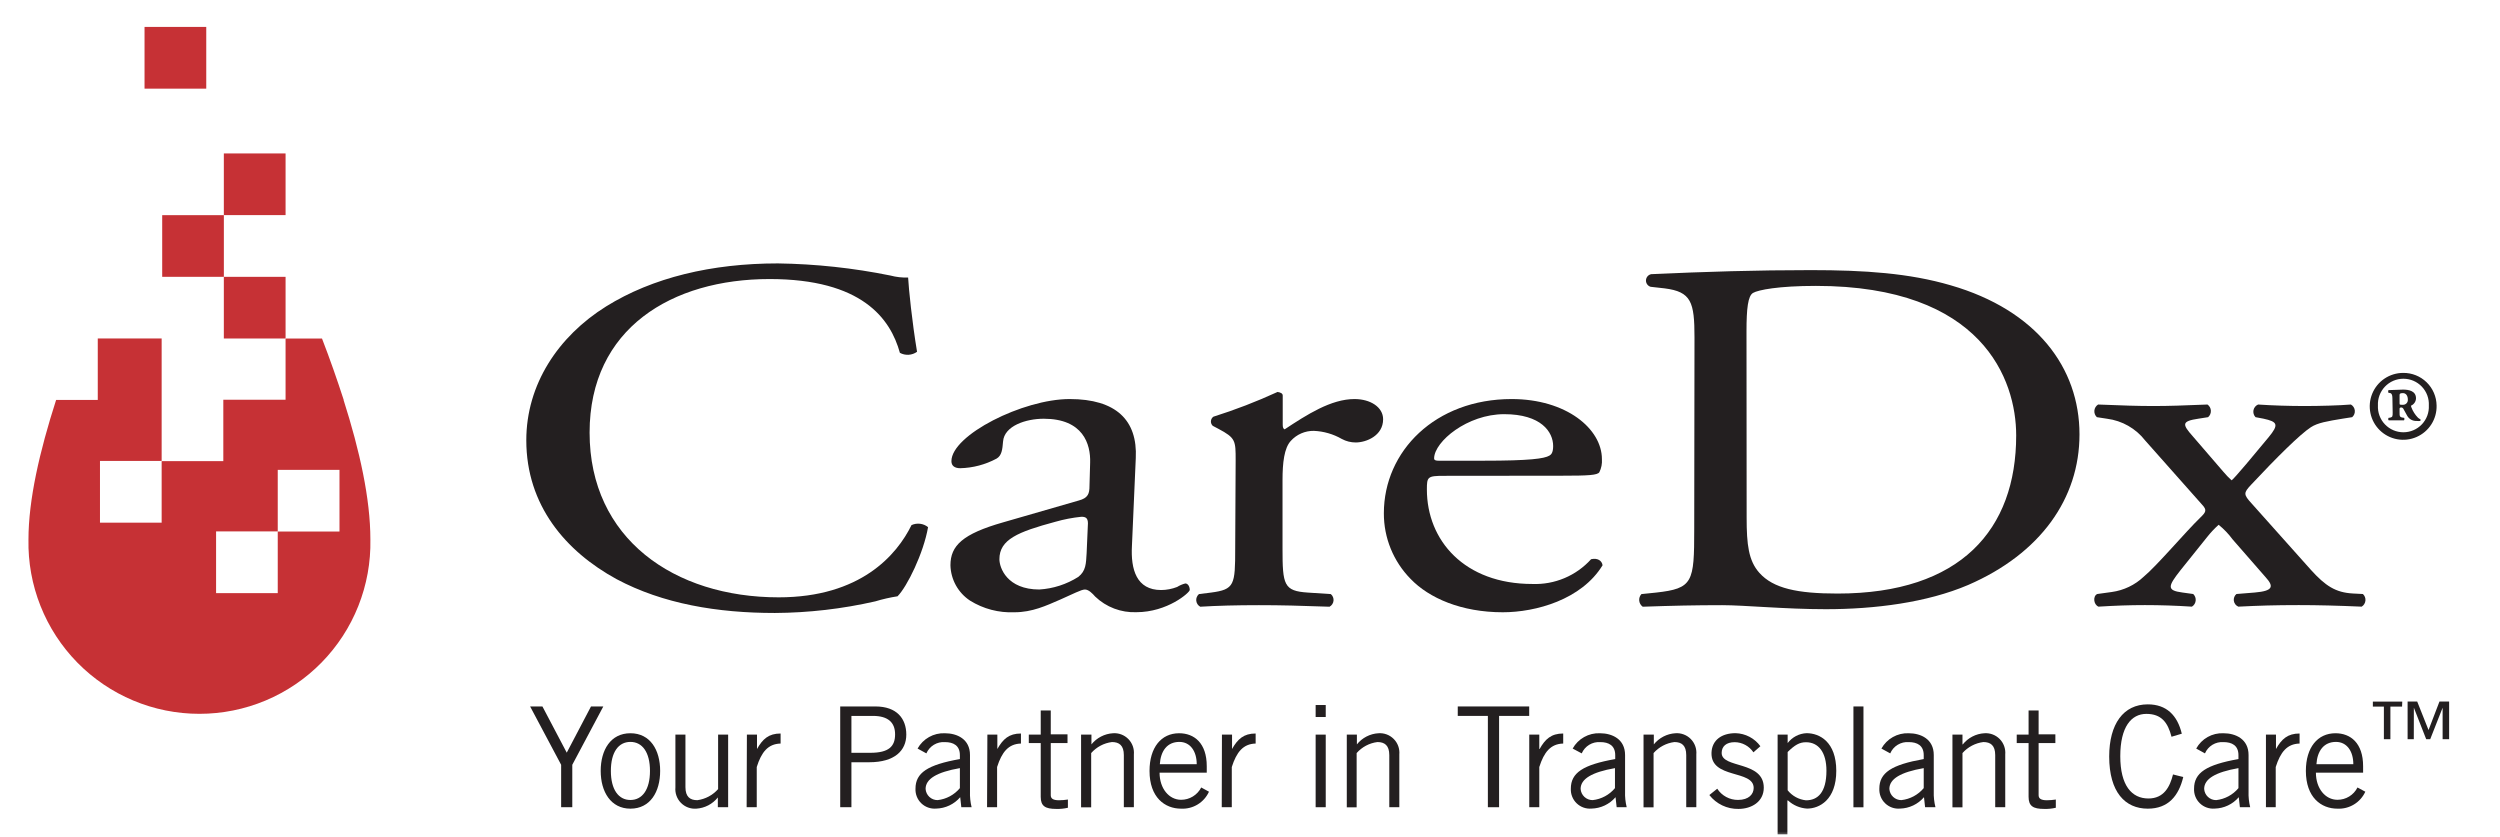
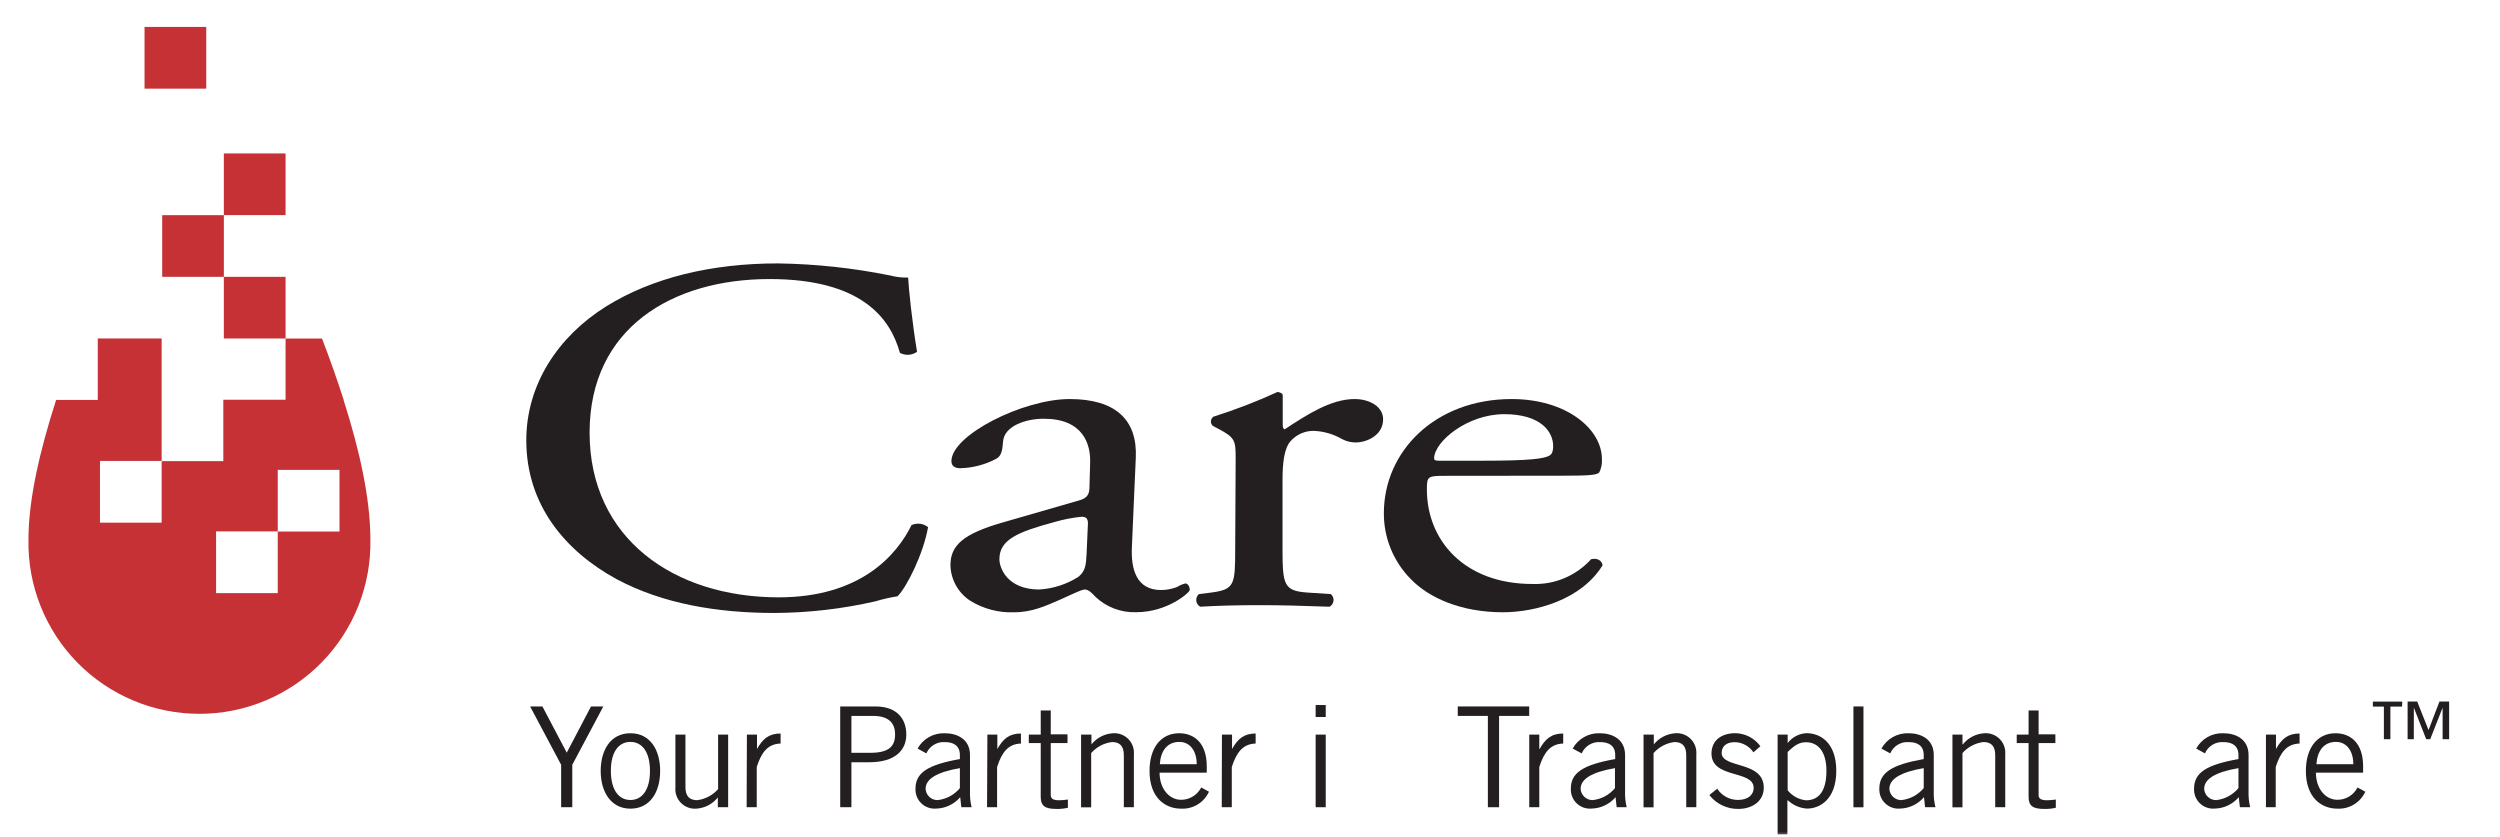
<svg xmlns="http://www.w3.org/2000/svg" width="215" height="72" viewBox="0 0 215 72" fill="none">
  <path d="M24.559 13.196H19.25V18.499H24.559V13.196Z" fill="#C63135" />
  <path d="M19.252 18.504H13.949V23.807H19.252V18.504Z" fill="#C63135" />
  <path d="M17.738 2.315H12.43V7.624H17.738V2.315Z" fill="#C63135" />
  <path d="M24.559 23.808H19.25V29.111H24.559V23.808Z" fill="#C63135" />
  <mask id="mask0_1173_5261" style="mask-type:luminance" maskUnits="userSpaceOnUse" x="0" y="0" width="215" height="72">
    <path d="M215 0H0V72H215V0Z" fill="white" />
  </mask>
  <g mask="url(#mask0_1173_5261)">
    <path d="M29.554 34.419C29.558 34.406 29.558 34.393 29.554 34.38C28.994 32.653 28.377 30.882 27.693 29.116H24.559V34.38H19.205V39.655H13.902V29.11H8.408V34.397H4.825C3.401 38.831 2.448 42.985 2.448 46.398C2.41 48.353 2.762 50.296 3.484 52.113C4.205 53.93 5.282 55.585 6.651 56.981C8.02 58.377 9.654 59.486 11.457 60.243C13.26 61 15.195 61.389 17.151 61.389C19.106 61.389 21.041 61 22.844 60.243C24.647 59.486 26.281 58.377 27.65 56.981C29.019 55.585 30.096 53.93 30.817 52.113C31.539 50.296 31.891 48.353 31.853 46.398C31.853 42.901 30.939 38.769 29.554 34.419ZM13.902 44.947H8.598V39.638H13.902V44.947ZM23.886 51.012H18.583V45.698H23.886V51.012ZM23.886 40.406H29.196V45.709H23.886V40.406Z" fill="#C63135" />
    <path d="M52.135 26.347C56.121 23.869 61.206 22.653 66.891 22.653C70.143 22.699 73.385 23.048 76.573 23.695C77.07 23.827 77.584 23.886 78.098 23.869C78.154 24.867 78.428 27.603 78.866 30.254C78.653 30.406 78.402 30.495 78.141 30.511C77.88 30.527 77.621 30.469 77.391 30.344C76.573 27.384 74.112 23.998 66.179 23.998C57.814 23.998 50.705 28.214 50.705 37.205C50.705 46.331 57.993 51.371 66.963 51.371C74.016 51.371 77.133 47.721 78.389 45.16C78.619 45.053 78.874 45.013 79.126 45.044C79.377 45.075 79.615 45.175 79.813 45.334C79.426 47.576 78.008 50.457 77.189 51.281C76.541 51.381 75.9 51.527 75.272 51.718C72.439 52.364 69.544 52.699 66.638 52.716C61.716 52.716 57.018 51.937 53.026 49.807C48.648 47.419 45.262 43.461 45.262 37.861C45.262 33.074 47.992 28.931 52.135 26.347Z" fill="#231F20" />
    <path d="M92.766 43.046C93.584 42.833 93.696 42.441 93.696 41.791L93.752 39.789C93.803 38.186 93.147 36.011 89.761 36.011C88.23 36.011 86.369 36.622 86.263 37.968C86.207 38.663 86.15 39.184 85.702 39.442C84.742 39.957 83.674 40.239 82.585 40.266C82.091 40.266 81.822 40.053 81.822 39.66C81.822 37.418 87.989 34.318 91.987 34.318C95.984 34.318 97.839 36.14 97.677 39.403L97.346 46.959C97.24 48.96 97.727 50.743 99.863 50.743C100.331 50.739 100.795 50.649 101.231 50.48C101.45 50.343 101.688 50.241 101.938 50.177C102.156 50.177 102.319 50.435 102.319 50.737C102.319 50.956 100.407 52.649 97.727 52.649C97.077 52.674 96.427 52.568 95.819 52.337C95.21 52.106 94.654 51.755 94.184 51.304C93.96 51.046 93.624 50.698 93.304 50.698C92.984 50.698 92.267 51.091 91.174 51.567C89.974 52.088 88.769 52.655 87.249 52.655C85.901 52.715 84.566 52.366 83.42 51.651C82.916 51.318 82.499 50.867 82.206 50.338C81.913 49.809 81.753 49.217 81.738 48.613C81.738 46.931 82.775 45.916 86.279 44.919L92.766 43.046ZM89.374 50.698C90.569 50.627 91.727 50.252 92.738 49.611C93.394 49.089 93.394 48.489 93.45 47.57L93.562 45.003C93.562 44.526 93.338 44.442 93.001 44.442C92.242 44.519 91.492 44.663 90.759 44.874C87.535 45.743 85.949 46.399 85.949 48.092C85.949 48.831 86.605 50.698 89.391 50.698" fill="#231F20" />
    <path d="M106.266 39.577C106.266 37.895 106.266 37.665 104.786 36.88L104.298 36.622C104.244 36.571 104.201 36.508 104.173 36.438C104.146 36.368 104.134 36.293 104.139 36.218C104.144 36.143 104.165 36.07 104.201 36.004C104.238 35.938 104.288 35.882 104.349 35.837C106.232 35.243 108.076 34.532 109.871 33.707C110.146 33.752 110.314 33.842 110.314 34.016V36.533C110.314 36.751 110.364 36.88 110.477 36.925C112.388 35.664 114.468 34.318 116.486 34.318C117.854 34.318 118.948 35.013 118.948 36.056C118.948 37.486 117.473 38.052 116.599 38.052C116.178 38.054 115.763 37.95 115.393 37.749C114.659 37.328 113.834 37.089 112.988 37.054C112.614 37.049 112.244 37.124 111.902 37.273C111.559 37.423 111.253 37.645 111.004 37.923C110.443 38.534 110.297 39.789 110.297 41.286V47.178C110.297 50.306 110.404 50.827 112.478 50.962L114.451 51.091C114.534 51.16 114.598 51.249 114.638 51.349C114.679 51.449 114.694 51.557 114.683 51.664C114.672 51.771 114.635 51.874 114.575 51.964C114.515 52.053 114.434 52.127 114.339 52.178C111.772 52.089 110.185 52.044 108.268 52.044C106.35 52.044 104.663 52.089 103.222 52.178C103.127 52.127 103.046 52.053 102.986 51.964C102.927 51.874 102.89 51.771 102.878 51.664C102.867 51.557 102.883 51.449 102.923 51.349C102.963 51.249 103.028 51.16 103.11 51.091L104.147 50.962C106.171 50.698 106.227 50.306 106.227 47.178L106.266 39.577Z" fill="#231F20" />
    <path d="M124.192 40.922C122.768 40.922 122.712 41.006 122.712 42.093C122.712 46.483 125.941 50.222 131.788 50.222C132.734 50.257 133.676 50.085 134.548 49.717C135.42 49.349 136.2 48.794 136.834 48.092C137.395 47.963 137.765 48.22 137.821 48.613C136.016 51.567 132.08 52.655 129.238 52.655C125.683 52.655 122.897 51.438 121.31 49.784C119.83 48.279 119.004 46.251 119.012 44.139C119.012 38.792 123.441 34.318 130 34.318C134.704 34.318 137.765 36.88 137.765 39.487C137.793 39.873 137.718 40.26 137.546 40.608C137.383 40.866 136.615 40.911 134.317 40.911L124.192 40.922ZM127.556 39.621C131.603 39.621 132.803 39.442 133.246 39.184C133.409 39.094 133.571 38.92 133.571 38.36C133.571 37.144 132.534 35.619 129.361 35.619C126.188 35.619 123.368 37.968 123.334 39.403C123.334 39.487 123.334 39.621 123.715 39.621H127.556Z" fill="#231F20" />
-     <path d="M145.726 29.015C145.726 25.971 145.451 25.091 143.158 24.8L141.953 24.665C141.832 24.629 141.728 24.554 141.655 24.451C141.583 24.349 141.547 24.225 141.554 24.099C141.56 23.974 141.609 23.855 141.691 23.76C141.774 23.665 141.885 23.601 142.009 23.578C146.656 23.365 151.085 23.23 155.733 23.23C160.38 23.23 164.204 23.494 167.758 24.536C175.136 26.672 178.836 31.622 178.836 37.356C178.836 42.878 175.472 47.615 169.266 50.306C165.712 51.825 161.227 52.391 157.022 52.391C153.518 52.391 150.02 52.044 148.108 52.044C145.81 52.044 143.842 52.088 141.274 52.178C141.19 52.118 141.12 52.041 141.068 51.951C141.016 51.862 140.983 51.763 140.973 51.66C140.962 51.557 140.973 51.453 141.006 51.355C141.039 51.257 141.092 51.167 141.162 51.091L142.423 50.962C145.597 50.608 145.703 50.087 145.703 45.524L145.726 29.015ZM150.211 44.526C150.211 46.83 150.373 48.22 151.304 49.263C152.504 50.608 154.583 51.046 158.031 51.046C168.638 51.046 173.392 45.524 173.392 37.446C173.392 32.664 170.5 24.587 156.17 24.587C152.946 24.587 151.197 24.934 150.76 25.192C150.323 25.45 150.199 26.538 150.199 28.494L150.211 44.526Z" fill="#231F20" />
-     <path d="M184.485 37.883C183.682 36.85 182.503 36.177 181.205 36.011L180.331 35.877C180.254 35.804 180.194 35.715 180.157 35.617C180.12 35.518 180.106 35.412 180.116 35.307C180.127 35.202 180.161 35.1 180.216 35.011C180.272 34.921 180.348 34.845 180.437 34.789C182.573 34.873 183.801 34.918 185.197 34.918C186.593 34.918 187.708 34.873 189.844 34.789C189.93 34.85 190.001 34.929 190.052 35.021C190.102 35.113 190.131 35.216 190.136 35.321C190.141 35.425 190.121 35.53 190.08 35.626C190.038 35.723 189.975 35.808 189.895 35.877L189.076 36.005C187.602 36.224 187.658 36.482 188.583 37.525L191.207 40.569C191.426 40.832 191.664 41.079 191.919 41.309C192.137 41.174 193.943 39.005 195.092 37.614C196.023 36.493 195.854 36.269 194.655 36.005L193.976 35.877C193.9 35.798 193.844 35.703 193.813 35.598C193.783 35.493 193.778 35.382 193.799 35.275C193.821 35.168 193.868 35.068 193.937 34.983C194.006 34.899 194.094 34.832 194.195 34.789C195.451 34.873 196.869 34.918 198.187 34.918C199.504 34.918 201.135 34.873 202.178 34.789C202.272 34.842 202.351 34.916 202.409 35.006C202.468 35.096 202.504 35.198 202.514 35.305C202.525 35.412 202.509 35.52 202.47 35.619C202.43 35.718 202.366 35.807 202.285 35.877L201.466 36.005C200.154 36.224 199.33 36.353 198.73 36.745C197.8 37.351 195.781 39.352 193.589 41.695C192.933 42.396 192.933 42.525 193.645 43.304L198.73 49C199.986 50.39 200.861 50.956 202.341 51.04L203.21 51.085C203.288 51.157 203.348 51.245 203.386 51.344C203.424 51.443 203.438 51.55 203.428 51.655C203.417 51.761 203.383 51.862 203.326 51.952C203.27 52.042 203.194 52.117 203.103 52.172C201.079 52.083 199.28 52.038 197.693 52.038C195.669 52.038 194.245 52.083 192.496 52.172C192.395 52.129 192.306 52.061 192.238 51.974C192.171 51.886 192.127 51.783 192.11 51.674C192.094 51.565 192.106 51.454 192.145 51.35C192.184 51.247 192.249 51.156 192.334 51.085L193.92 50.956C195.507 50.821 195.557 50.429 194.851 49.65L192.003 46.387C191.659 45.919 191.256 45.497 190.803 45.132C190.447 45.45 190.118 45.799 189.822 46.174L187.523 49.039C186.43 50.429 186.324 50.777 187.686 50.956L188.617 51.085C188.693 51.158 188.752 51.247 188.789 51.346C188.826 51.445 188.839 51.551 188.828 51.656C188.818 51.761 188.783 51.863 188.727 51.952C188.67 52.042 188.594 52.117 188.505 52.172C187.142 52.083 185.774 52.038 184.462 52.038C183.151 52.038 181.895 52.083 180.471 52.172C180.033 51.993 179.977 51.259 180.364 51.085L181.62 50.911C182.644 50.769 183.598 50.313 184.35 49.605C185.5 48.652 187.961 45.737 189.217 44.521C189.71 44.044 189.822 43.87 189.379 43.4L184.485 37.883Z" fill="#231F20" />
-     <path d="M209.547 34.873C209.562 35.445 209.406 36.008 209.099 36.49C208.792 36.973 208.348 37.352 207.824 37.581C207.3 37.81 206.719 37.878 206.157 37.775C205.594 37.672 205.075 37.404 204.665 37.005C204.256 36.606 203.975 36.094 203.858 35.534C203.741 34.975 203.793 34.393 204.009 33.863C204.224 33.333 204.592 32.88 205.067 32.56C205.541 32.241 206.1 32.071 206.672 32.07C207.425 32.061 208.15 32.351 208.689 32.877C209.228 33.402 209.537 34.12 209.547 34.873ZM204.502 34.873C204.487 35.17 204.533 35.467 204.636 35.745C204.739 36.024 204.898 36.279 205.103 36.494C205.308 36.709 205.554 36.881 205.827 36.998C206.1 37.115 206.394 37.176 206.691 37.176C206.988 37.176 207.283 37.115 207.556 36.998C207.829 36.881 208.075 36.709 208.28 36.494C208.485 36.279 208.643 36.024 208.747 35.745C208.85 35.467 208.895 35.17 208.88 34.873C208.895 34.576 208.85 34.28 208.747 34.001C208.643 33.722 208.485 33.468 208.28 33.252C208.075 33.037 207.829 32.865 207.556 32.748C207.283 32.631 206.988 32.571 206.691 32.571C206.394 32.571 206.1 32.631 205.827 32.748C205.554 32.865 205.308 33.037 205.103 33.252C204.898 33.468 204.739 33.722 204.636 34.001C204.533 34.28 204.487 34.576 204.502 34.873ZM205.747 34.234C205.747 33.948 205.679 33.814 205.506 33.791H205.416C205.371 33.702 205.371 33.567 205.416 33.55C205.881 33.55 206.279 33.505 206.655 33.505C207.143 33.505 207.776 33.612 207.776 34.257C207.773 34.386 207.734 34.512 207.663 34.621C207.593 34.729 207.494 34.817 207.378 34.873C207.333 34.873 207.333 34.94 207.378 35.03C207.502 35.361 207.693 35.662 207.939 35.916C207.998 35.969 208.064 36.015 208.135 36.05C208.18 36.05 208.18 36.179 208.135 36.202C208.032 36.213 207.929 36.213 207.826 36.202C207.66 36.21 207.495 36.17 207.35 36.088C207.205 36.005 207.086 35.883 207.008 35.736L206.7 35.176C206.684 35.136 206.656 35.101 206.62 35.077C206.584 35.053 206.541 35.041 206.498 35.041C206.386 35.041 206.363 35.109 206.363 35.153V35.462C206.363 35.792 206.363 35.882 206.677 35.927H206.745C206.789 35.927 206.789 36.123 206.745 36.146C206.52 36.146 206.347 36.146 206.077 36.146C205.808 36.146 205.635 36.146 205.438 36.146C205.371 36.146 205.371 35.949 205.438 35.927H205.528C205.769 35.86 205.769 35.815 205.769 35.462L205.747 34.234ZM206.363 34.654C206.363 34.812 206.363 34.812 206.632 34.812C206.692 34.816 206.751 34.807 206.807 34.786C206.862 34.766 206.913 34.733 206.955 34.691C206.997 34.649 207.029 34.599 207.05 34.543C207.071 34.487 207.079 34.428 207.075 34.369C207.075 34.01 206.896 33.808 206.655 33.808C206.414 33.808 206.363 33.853 206.363 33.982V34.654Z" fill="#231F20" />
    <path d="M48.258 65.772L45.59 60.755H46.649L48.74 64.729L50.826 60.755H51.885L49.217 65.772V69.421H48.258V65.772Z" fill="#231F20" />
    <path d="M54.216 69.545C52.535 69.545 51.66 68.098 51.66 66.299C51.66 64.499 52.512 63.059 54.216 63.059C55.92 63.059 56.773 64.499 56.773 66.299C56.773 68.098 55.92 69.545 54.216 69.545ZM54.216 63.804C53.185 63.804 52.535 64.69 52.535 66.299C52.535 67.908 53.196 68.799 54.216 68.799C55.237 68.799 55.898 67.908 55.898 66.299C55.898 64.69 55.237 63.804 54.216 63.804Z" fill="#231F20" />
    <path d="M61.734 69.421V68.58C61.511 68.862 61.23 69.093 60.912 69.259C60.593 69.425 60.243 69.522 59.884 69.545C59.641 69.563 59.397 69.528 59.168 69.442C58.94 69.356 58.733 69.221 58.562 69.047C58.39 68.874 58.259 68.665 58.177 68.435C58.094 68.205 58.063 67.96 58.085 67.717V63.176H58.948V67.695C58.948 68.519 59.34 68.816 59.968 68.816C60.66 68.725 61.295 68.386 61.757 67.863V63.176H62.62V69.421H61.734Z" fill="#231F20" />
    <path d="M64.233 63.177H65.102V64.415C65.584 63.563 66.1 63.081 67.132 63.081V63.945C66.05 63.973 65.483 64.679 65.08 65.963V69.421H64.211L64.233 63.177Z" fill="#231F20" />
    <path d="M72.258 69.421V60.755H75.285C77.135 60.755 77.942 61.809 77.942 63.177C77.942 64.544 76.944 65.553 74.758 65.553H73.222V69.421H72.258ZM73.222 64.741H74.853C76.451 64.741 76.978 64.18 76.978 63.154C76.978 62.128 76.367 61.568 75.072 61.568H73.222V64.741Z" fill="#231F20" />
    <path d="M78.912 64.376C79.142 63.961 79.483 63.618 79.897 63.386C80.31 63.153 80.781 63.04 81.255 63.059C82.314 63.059 83.419 63.563 83.419 64.931V68.076C83.403 68.529 83.45 68.981 83.559 69.421H82.673L82.578 68.558C82.322 68.858 82.005 69.1 81.648 69.269C81.292 69.438 80.904 69.53 80.509 69.539C80.276 69.558 80.042 69.528 79.822 69.449C79.601 69.371 79.4 69.246 79.232 69.084C79.064 68.922 78.932 68.725 78.846 68.508C78.76 68.29 78.721 68.057 78.732 67.824C78.732 66.456 79.781 65.772 82.55 65.279V64.942C82.55 64.113 81.989 63.821 81.266 63.821C80.932 63.797 80.599 63.878 80.313 64.051C80.026 64.225 79.801 64.484 79.668 64.791L78.912 64.376ZM82.55 66.058C80.571 66.405 79.601 66.983 79.601 67.846C79.617 68.108 79.733 68.355 79.925 68.534C80.117 68.713 80.37 68.812 80.633 68.81C81.381 68.728 82.068 68.358 82.55 67.779V66.058Z" fill="#231F20" />
    <path d="M84.915 63.177H85.772V64.415C86.254 63.563 86.77 63.081 87.802 63.081V63.945C86.725 63.973 86.159 64.679 85.75 65.963V69.421H84.887L84.915 63.177Z" fill="#231F20" />
    <path d="M89.502 63.176V61.102H90.366V63.154H91.806V63.905H90.366V68.39C90.366 68.676 90.567 68.822 91.072 68.822C91.329 68.821 91.586 68.8 91.84 68.76V69.466C91.51 69.545 91.17 69.579 90.831 69.567C89.895 69.567 89.502 69.326 89.502 68.53V63.905H88.477V63.176H89.502Z" fill="#231F20" />
    <path d="M93.864 63.176V64.017C94.089 63.738 94.369 63.508 94.688 63.343C95.006 63.178 95.356 63.081 95.714 63.059C95.957 63.041 96.201 63.076 96.428 63.161C96.656 63.247 96.863 63.381 97.034 63.554C97.205 63.727 97.337 63.936 97.42 64.165C97.502 64.394 97.534 64.638 97.513 64.881V69.421H96.65V64.937C96.65 64.107 96.252 63.816 95.63 63.816C94.938 63.903 94.302 64.24 93.841 64.763V69.433H92.973V63.176H93.864Z" fill="#231F20" />
    <path d="M103.972 68.087C103.764 68.543 103.425 68.925 102.997 69.185C102.569 69.445 102.073 69.571 101.573 69.545C100.177 69.545 98.859 68.581 98.859 66.299C98.859 64.281 99.868 63.059 101.404 63.059C102.699 63.059 103.781 63.9 103.781 65.89V66.45H99.723C99.723 67.818 100.541 68.782 101.573 68.782C101.931 68.783 102.283 68.684 102.588 68.497C102.894 68.31 103.142 68.042 103.305 67.723L103.972 68.087ZM102.918 65.722C102.918 64.6 102.357 63.804 101.427 63.804C100.384 63.804 99.818 64.572 99.745 65.722H102.918Z" fill="#231F20" />
    <path d="M105.087 63.177H105.956V64.415C106.438 63.563 106.954 63.081 107.985 63.081V63.945C106.909 63.973 106.343 64.679 105.934 65.963V69.421H105.07L105.087 63.177Z" fill="#231F20" />
    <path d="M114.013 61.663H113.145V60.632H114.013V61.663ZM113.145 63.177H114.013V69.421H113.145V63.177Z" fill="#231F20" />
-     <path d="M116.693 63.176V64.017C116.917 63.737 117.198 63.507 117.516 63.342C117.835 63.177 118.185 63.08 118.543 63.059C118.786 63.041 119.03 63.076 119.258 63.161C119.486 63.247 119.692 63.381 119.863 63.554C120.035 63.727 120.166 63.936 120.249 64.165C120.331 64.394 120.363 64.638 120.342 64.881V69.421H119.479V64.937C119.479 64.107 119.081 63.816 118.459 63.816C117.767 63.903 117.132 64.24 116.671 64.763V69.433H115.824V63.176H116.693Z" fill="#231F20" />
    <path d="M128.921 61.568V69.421H127.957V61.568H125.367V60.755H131.511V61.568H128.921Z" fill="#231F20" />
    <path d="M131.516 63.177H132.379V64.415H132.407C132.883 63.563 133.405 63.081 134.436 63.081V63.945C133.354 63.973 132.788 64.679 132.379 65.963V69.421H131.516V63.177Z" fill="#231F20" />
    <path d="M135.249 64.376C135.479 63.961 135.82 63.618 136.234 63.386C136.647 63.153 137.118 63.04 137.592 63.059C138.646 63.059 139.756 63.563 139.756 64.931V68.076C139.74 68.529 139.787 68.981 139.896 69.421H139.033L138.937 68.558C138.681 68.858 138.364 69.1 138.008 69.269C137.651 69.438 137.263 69.53 136.869 69.539C136.636 69.558 136.401 69.528 136.181 69.449C135.961 69.371 135.76 69.246 135.592 69.084C135.423 68.922 135.292 68.725 135.206 68.508C135.119 68.29 135.081 68.057 135.092 67.824C135.092 66.456 136.14 65.772 138.909 65.279V64.942C138.909 64.113 138.349 63.821 137.626 63.821C137.292 63.797 136.958 63.878 136.672 64.051C136.386 64.225 136.161 64.484 136.028 64.791L135.249 64.376ZM138.887 66.058C136.908 66.405 135.933 66.983 135.933 67.846C135.95 68.109 136.067 68.355 136.26 68.534C136.452 68.713 136.706 68.812 136.97 68.81C137.718 68.728 138.405 68.358 138.887 67.779V66.058Z" fill="#231F20" />
    <path d="M142.229 63.177V64.017C142.454 63.738 142.735 63.508 143.053 63.343C143.372 63.178 143.721 63.081 144.079 63.059C144.323 63.04 144.567 63.074 144.796 63.16C145.024 63.245 145.232 63.379 145.404 63.552C145.575 63.725 145.707 63.934 145.79 64.163C145.873 64.393 145.905 64.638 145.884 64.881V69.421H145.016V64.937C145.016 64.107 144.623 63.816 143.995 63.816C143.304 63.905 142.669 64.241 142.207 64.763V69.433H141.344V63.177H142.229Z" fill="#231F20" />
    <path d="M147.682 67.829C147.875 68.127 148.14 68.372 148.453 68.54C148.765 68.709 149.115 68.796 149.47 68.793C150.407 68.793 150.816 68.289 150.816 67.762C150.816 66.176 147.116 67.016 147.189 64.735C147.228 63.653 148.058 63.053 149.257 63.053C149.675 63.064 150.086 63.171 150.456 63.365C150.826 63.559 151.147 63.836 151.393 64.174L150.793 64.701C150.617 64.435 150.378 64.216 150.098 64.064C149.817 63.911 149.504 63.83 149.185 63.827C148.45 63.827 148.063 64.197 148.063 64.752C148.063 66.108 151.685 65.408 151.685 67.74C151.685 68.95 150.631 69.567 149.504 69.567C149.023 69.575 148.547 69.472 148.113 69.264C147.68 69.057 147.3 68.752 147.004 68.373L147.682 67.829Z" fill="#231F20" />
    <path d="M152.875 71.753V63.176H153.738V63.905C153.93 63.652 154.175 63.445 154.456 63.297C154.737 63.15 155.047 63.067 155.364 63.053C156.485 63.053 157.92 63.799 157.92 66.293C157.92 68.788 156.463 69.539 155.409 69.539C154.797 69.501 154.217 69.254 153.766 68.838H153.716V71.753H152.875ZM153.738 67.964C153.931 68.205 154.169 68.405 154.439 68.553C154.71 68.701 155.007 68.794 155.313 68.827C156.317 68.827 157.074 68.166 157.074 66.282C157.074 64.696 156.39 63.832 155.313 63.832C154.753 63.832 154.349 64.073 153.738 64.673V67.964Z" fill="#231F20" />
    <path d="M160.258 60.755H159.395V69.427H160.258V60.755Z" fill="#231F20" />
    <path d="M161.802 64.376C162.032 63.962 162.372 63.62 162.785 63.387C163.198 63.154 163.667 63.041 164.14 63.059C165.199 63.059 166.304 63.563 166.304 64.931V68.076C166.289 68.529 166.338 68.982 166.449 69.421H165.558L165.463 68.558C165.207 68.857 164.891 69.099 164.536 69.268C164.18 69.437 163.793 69.53 163.4 69.539C163.167 69.558 162.933 69.528 162.712 69.45C162.492 69.371 162.291 69.246 162.123 69.084C161.955 68.922 161.823 68.725 161.737 68.508C161.651 68.29 161.612 68.057 161.623 67.824C161.623 66.456 162.666 65.772 165.44 65.279V64.942C165.44 64.113 164.88 63.821 164.157 63.821C163.823 63.796 163.489 63.877 163.203 64.05C162.916 64.224 162.691 64.483 162.559 64.791L161.802 64.376ZM165.44 66.058C163.456 66.406 162.486 66.983 162.486 67.846C162.502 68.108 162.618 68.355 162.81 68.534C163.002 68.713 163.255 68.812 163.518 68.81C164.267 68.727 164.956 68.357 165.44 67.779V66.058Z" fill="#231F20" />
    <path d="M168.773 63.176V64.017H168.801C169.026 63.737 169.306 63.507 169.625 63.342C169.943 63.177 170.293 63.08 170.651 63.059C170.894 63.041 171.138 63.076 171.366 63.161C171.594 63.247 171.801 63.381 171.972 63.554C172.143 63.727 172.274 63.936 172.357 64.165C172.44 64.394 172.472 64.638 172.451 64.881V69.421H171.588V64.937C171.588 64.107 171.19 63.816 170.567 63.816C169.875 63.904 169.237 64.241 168.773 64.763V69.433H167.91V63.176H168.773Z" fill="#231F20" />
    <path d="M174.458 63.176V61.102H175.321V63.154H176.762V63.905H175.321V68.39C175.321 68.676 175.528 68.822 176.033 68.822C176.29 68.82 176.547 68.799 176.801 68.76V69.466C176.471 69.545 176.131 69.579 175.792 69.567C174.856 69.567 174.458 69.326 174.458 68.53V63.905H173.438V63.176H174.458Z" fill="#231F20" />
-     <path d="M187.759 66.826C187.372 68.435 186.481 69.545 184.709 69.545C182.764 69.545 181.391 68.126 181.391 65.06C181.391 62.257 182.618 60.575 184.709 60.575C186.318 60.575 187.254 61.512 187.635 63.098L186.75 63.361C186.436 62.134 185.881 61.394 184.586 61.394C183.291 61.394 182.344 62.515 182.344 65.032C182.344 67.549 183.325 68.67 184.765 68.67C186.099 68.67 186.615 67.661 186.879 66.602L187.759 66.826Z" fill="#231F20" />
    <path d="M188.874 64.376C189.103 63.961 189.442 63.617 189.855 63.384C190.268 63.152 190.738 63.039 191.212 63.059C192.271 63.059 193.376 63.563 193.376 64.931V68.076C193.36 68.529 193.407 68.981 193.516 69.421H192.63L192.535 68.558C192.279 68.858 191.962 69.1 191.605 69.269C191.249 69.438 190.861 69.53 190.466 69.539C190.233 69.558 189.999 69.528 189.779 69.449C189.558 69.371 189.357 69.246 189.189 69.084C189.021 68.921 188.889 68.725 188.803 68.508C188.717 68.29 188.678 68.057 188.689 67.824C188.689 66.456 189.738 65.772 192.507 65.279V64.942C192.507 64.113 191.946 63.821 191.223 63.821C190.889 63.797 190.556 63.878 190.27 64.051C189.984 64.225 189.758 64.484 189.626 64.791L188.874 64.376ZM192.507 66.058C190.528 66.405 189.558 66.983 189.558 67.846C189.574 68.108 189.69 68.355 189.882 68.534C190.074 68.713 190.327 68.812 190.59 68.81C191.338 68.728 192.025 68.358 192.507 67.779V66.058Z" fill="#231F20" />
    <path d="M194.871 63.177H195.734V64.415C196.216 63.563 196.732 63.081 197.764 63.081V63.945C196.682 63.973 196.121 64.679 195.712 65.963V69.421H194.871V63.177Z" fill="#231F20" />
    <path d="M203.417 68.087C203.209 68.542 202.869 68.925 202.441 69.184C202.014 69.444 201.518 69.57 201.018 69.545C199.622 69.545 198.305 68.581 198.305 66.299C198.305 64.281 199.314 63.059 200.85 63.059C202.145 63.059 203.227 63.9 203.227 65.89V66.45H199.168C199.168 67.818 199.986 68.782 201.018 68.782C201.376 68.784 201.727 68.686 202.032 68.498C202.337 68.311 202.584 68.043 202.744 67.723L203.417 68.087ZM202.386 65.722C202.386 64.6 201.825 63.804 200.895 63.804C199.852 63.804 199.286 64.572 199.213 65.722H202.386Z" fill="#231F20" />
    <path d="M206.578 60.766H205.574V63.569H205.014V60.766H204.066V60.34H206.595L206.578 60.766ZM207.587 63.569H207.054V60.329H207.878L208.854 62.784L209.795 60.329H210.625V63.569H210.065V60.861L208.999 63.569H208.652L207.592 60.861L207.587 63.569Z" fill="#231F20" />
  </g>
</svg>